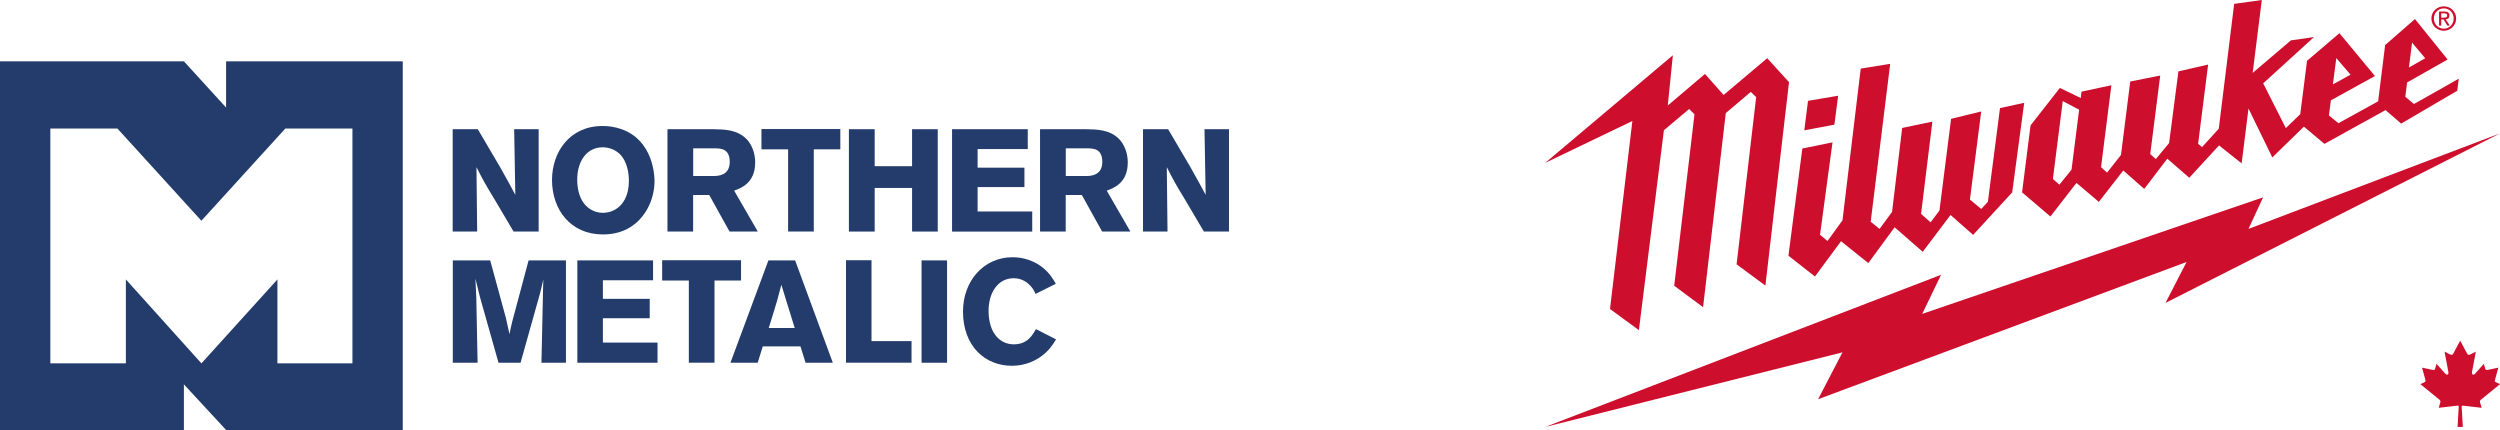
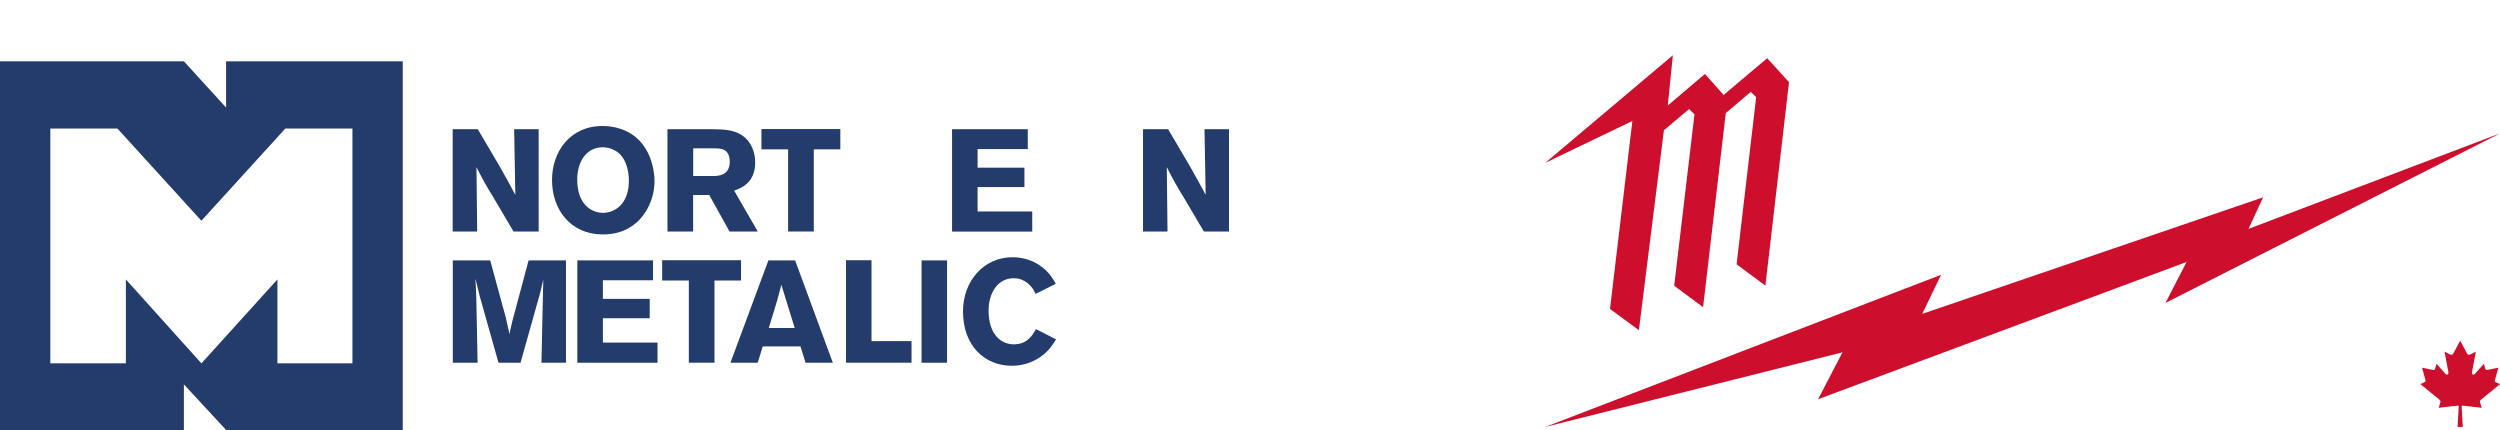
<svg xmlns="http://www.w3.org/2000/svg" id="Layer_2" data-name="Layer 2" viewBox="0 0 598.99 103.14">
  <defs>
    <style>
      .cls-1 {
        fill: #ce0e2d;
      }

      .cls-2 {
        fill: #233c6c;
      }
    </style>
  </defs>
  <g id="Layer_1-2" data-name="Layer 1">
    <g>
      <path id="maple_leaf" data-name="maple leaf" class="cls-1" d="m589.45,81.63l-1.67,3.12c-.19.34-.53.31-.87.12l-1.21-.63.9,4.79c.19.87-.42.87-.72.5l-2.1-2.36-.34,1.2c-.04.16-.21.32-.47.28l-2.66-.56.7,2.55c.15.57.27.8-.15.95l-.95.45,4.58,3.73c.18.14.27.4.21.62l-.4,1.32c1.58-.18,2.99-.35,4.57-.53.14,0,.23.08.23.24l-.28,4.88h1.26l-.28-4.88c0-.16.09-.24.23-.24,1.58.18,2.99.35,4.57.53l-.4-1.32c-.06-.23.03-.48.21-.62l4.58-3.73-.95-.45c-.42-.15-.3-.38-.15-.95l.7-2.55-2.66.56c-.26.04-.43-.13-.47-.28l-.34-1.2-2.1,2.36c-.3.38-.91.38-.72-.5l.9-4.79-1.21.63c-.34.19-.68.22-.87-.12l-1.67-3.12Z" />
      <g>
        <polygon class="cls-1" points="598.99 31.96 538.73 54.84 542.23 47.28 460.56 75.2 465.07 65.84 370.24 102.29 441.45 84.42 435.61 95.65 523.89 62.77 518.85 72.57 598.99 31.96" />
-         <path class="cls-1" d="m582.55,4.43c0-1.67,1.37-2.91,2.98-2.91s2.95,1.24,2.95,2.91-1.36,2.94-2.95,2.94-2.98-1.24-2.98-2.94m2.98,2.44c1.32,0,2.36-1.03,2.36-2.44s-1.04-2.42-2.36-2.42-2.38,1.04-2.38,2.42,1.04,2.44,2.38,2.44m-.62-.74h-.52v-3.37h1.29c.8,0,1.19.29,1.19.96,0,.6-.37.87-.88.92l.96,1.49h-.57l-.9-1.46h-.57v1.46Zm.6-1.9c.43,0,.82-.03.82-.55,0-.42-.38-.49-.73-.49h-.69v1.04h.6Z" />
        <path class="cls-1" d="m423.42,13.94l-10.45,8.81s-4.15-4.67-4.47-5.03c-.36.31-8.91,7.56-8.91,7.56l1.22-12.04-30.58,25.78,20.88-10.03-5.36,45.03s6.39,4.73,6.92,5.08c.54-4.29,5.7-45.54,5.98-47.78v-.1s6.05-5.1,6.05-5.1l1.29,1.27-4.86,41.07s6.5,4.85,6.92,5.13c.05-.4,4.4-37.62,5.44-46.5l6-5.08,1.28,1.27-4.69,40.05,6.9,5.1,5.66-48.74-5.22-5.74Z" />
-         <path class="cls-1" d="m578.38,24.93l-2.08-1.75.43-3.42,9.71-5.5-7.83-9.7-7.14,6.24-1.68,13.48-9.51,5.24-2.28-1.86.47-3.62,10.56-5.82-8.51-10.27-7.76,6.61-1.63,12.79-3.45,3.34-5.43-10.72,12.17-11.09-5.53.79-9.16,7.8,2.19-17.47-6.62.92-3.69,29.92-4.01,4.4-.94-.79,2.4-18.98-7.12,1.63-2.23,17.17-3.18,3.83-1.34-1.18,2.39-18.82-7.18,1.42-2.22,17.6-3.33,4.23-1.45-1.28,2.48-19.65-7.17,1.54-.16,1.53-5.01-2.42-7.03,8.98-2.03,16.04,6.79,5.78,6.24-8.05,5.36,4.55,5.86-7.52,5.02,4.41,5.53-7.24,5.26,4.57,7.13-7.75,5.42,4.31,1.64-13.15,5.71,11.72,7.57-7.38,4.91,4.13,14.65-8.09,3.74,3.23,13.44-7.87.37-2.89-10.74,6.07Zm-.46-14.72l3.15,3.75-3.9,2.21.75-5.95Zm-18.15,3.71l3.41,3.97-4.23,2.33.82-6.3Zm-63.44,26.74l-2.91,3.58-1.56-1.35,2.37-18.68,3.92,2.08-1.82,14.37Zm-17.14-14.76l-2.9,22.45-1.59,1.72-2.71-2.25,2.7-21.11-7.22,1.76-2.78,21.96-2.13,2.84-2.28-2.02,2.71-22.11-7.24,1.52-2.42,20.11-3,4.08-2.12-1.72,4.67-37.83-7.06,1.14-4.37,36.35-3.59,4.95-1.79-1.48,2.99-22.15-7.23,1.48-3.33,25.68,6.35,4.98,6.25-8.45,6.54,5.23,6.3-8.57,6.74,5.87,6.66-8.82,5.41,4.77,9.36-10.18,2.88-21.46-5.78,1.25Zm-38.78-2.96l-7.22,1.22-.89,7.07,7.21-1.36.9-6.93Z" />
      </g>
    </g>
    <g>
      <g>
        <path class="cls-2" d="m108.47,30.96h6.01l5.31,9.03c1.94,3.44,2.54,4.55,3.68,6.7l-.28-15.73h5.87v24.52h-6.01l-4.58-7.75c-2.22-3.65-2.64-4.41-4.31-7.68l.17,15.42h-5.87v-24.52Z" />
        <path class="cls-2" d="m144.45,56.17c-7.78,0-12.19-5.97-12.19-13.06,0-6.63,4.2-12.92,12.09-12.92,1.46,0,2.99.21,4.48.73,7.5,2.6,7.99,10.77,7.99,12.43,0,4.24-1.94,8.06-4.65,10.25-2.4,1.98-5.17,2.57-7.71,2.57Zm4.24-19.07c-1.04-1.11-2.64-1.81-4.31-1.81-3.72,0-6.08,3.27-6.08,7.71,0,5.83,3.27,7.99,6.15,7.99s6.04-2.08,6.22-7.22c.1-2.57-.59-5.17-1.98-6.67Z" />
        <path class="cls-2" d="m159.94,30.96h11.04c2.57.04,5.77.07,8.02,2.5,1.15,1.29,1.94,3.23,1.94,5.45,0,4.93-3.37,6.15-5.04,6.77l5.66,9.79h-6.77l-4.86-8.75h-3.86v8.75h-6.15v-24.52Zm6.15,4.58v6.63h5.07c.87-.03,3.68-.1,3.68-3.37s-2.26-3.23-3.54-3.26h-5.21Z" />
        <path class="cls-2" d="m182.45,30.92h18.89v4.86h-6.36v19.69h-6.15v-19.69h-6.39v-4.86Z" />
-         <path class="cls-2" d="m224.68,30.96v24.52h-6.15v-10.45h-8.96v10.45h-6.18v-24.52h6.18v8.86h8.96v-8.86h6.15Z" />
        <path class="cls-2" d="m228.12,30.96h18.13v4.76h-12.02v4.45h11.22v4.65h-11.22v5.84h13.09v4.83h-19.21v-24.52Z" />
-         <path class="cls-2" d="m249.21,30.96h11.04c2.57.04,5.77.07,8.02,2.5,1.15,1.29,1.94,3.23,1.94,5.45,0,4.93-3.37,6.15-5.04,6.77l5.66,9.79h-6.77l-4.86-8.75h-3.86v8.75h-6.15v-24.52Zm6.15,4.58v6.63h5.07c.87-.03,3.68-.1,3.68-3.37s-2.26-3.23-3.54-3.26h-5.21Z" />
        <path class="cls-2" d="m273.87,30.96h6.01l5.31,9.03c1.94,3.44,2.53,4.55,3.68,6.7l-.28-15.73h5.87v24.52h-6.01l-4.58-7.75c-2.22-3.65-2.64-4.41-4.31-7.68l.17,15.42h-5.87v-24.52Z" />
        <path class="cls-2" d="m135.6,62.39v24.52h-5.87l.38-17.47.07-2.46-.21.87c-.31,1.39-.35,1.56-.63,2.6l-4.62,16.46h-5.28l-4.45-15.77-1.08-4.38c.1,1.95.1,2.36.21,4.69l.31,15.46h-5.94v-24.52h8.96l3.75,13.75.87,3.93c.35-1.7.38-1.88.66-3.02l3.92-14.66h8.93Z" />
        <path class="cls-2" d="m138.34,62.39h18.13v4.76h-12.02v4.45h11.22v4.65h-11.22v5.83h13.09v4.83h-19.21v-24.52Z" />
        <path class="cls-2" d="m158.66,62.35h18.89v4.86h-6.36v19.69h-6.15v-19.69h-6.39v-4.86Z" />
        <path class="cls-2" d="m190.51,62.39l9.03,24.52h-6.53l-1.22-3.92h-9.03l-1.22,3.92h-6.53l9.1-24.52h6.39Zm-3.3,5.84c-.31,1.25-.66,2.53-1.01,3.79-.52,1.84-1.46,4.72-2.01,6.56h6.22l-3.2-10.35Z" />
        <path class="cls-2" d="m202.7,62.35h6.11v19.38h9.59v5.17h-15.7v-24.55Z" />
        <path class="cls-2" d="m226.91,62.39v24.52h-6.11v-24.52h6.11Z" />
        <path class="cls-2" d="m253.03,81.32c-.9,1.42-1.77,2.81-3.72,4.17-1.04.73-3.44,2.15-6.84,2.15-6.49,0-11.74-4.72-11.74-13.02,0-7.26,4.93-12.99,11.88-12.99,2.81,0,5.31.97,7.16,2.43,1.7,1.35,2.5,2.71,3.2,3.93l-4.86,2.43c-.35-.8-.76-1.63-1.84-2.54-1.18-.94-2.36-1.22-3.37-1.22-3.96,0-6.04,3.68-6.04,7.78,0,5.38,2.74,8.06,6.04,8.06s4.48-2.22,5.31-3.65l4.83,2.47Z" />
      </g>
      <path class="cls-2" d="m54.17,14.69v11.08l-10.11-11.08H0v88.45h44.06v-11.05l10.22,11.05h42.22V14.69h-42.33Zm30.27,72.37h-17.97v-20.11l-18.21,20.11h0l-18.1-20.11v20.11H12.06V30.8h16.08l20.11,22.09,20.11-22.09h16.08v56.27Z" />
    </g>
  </g>
</svg>